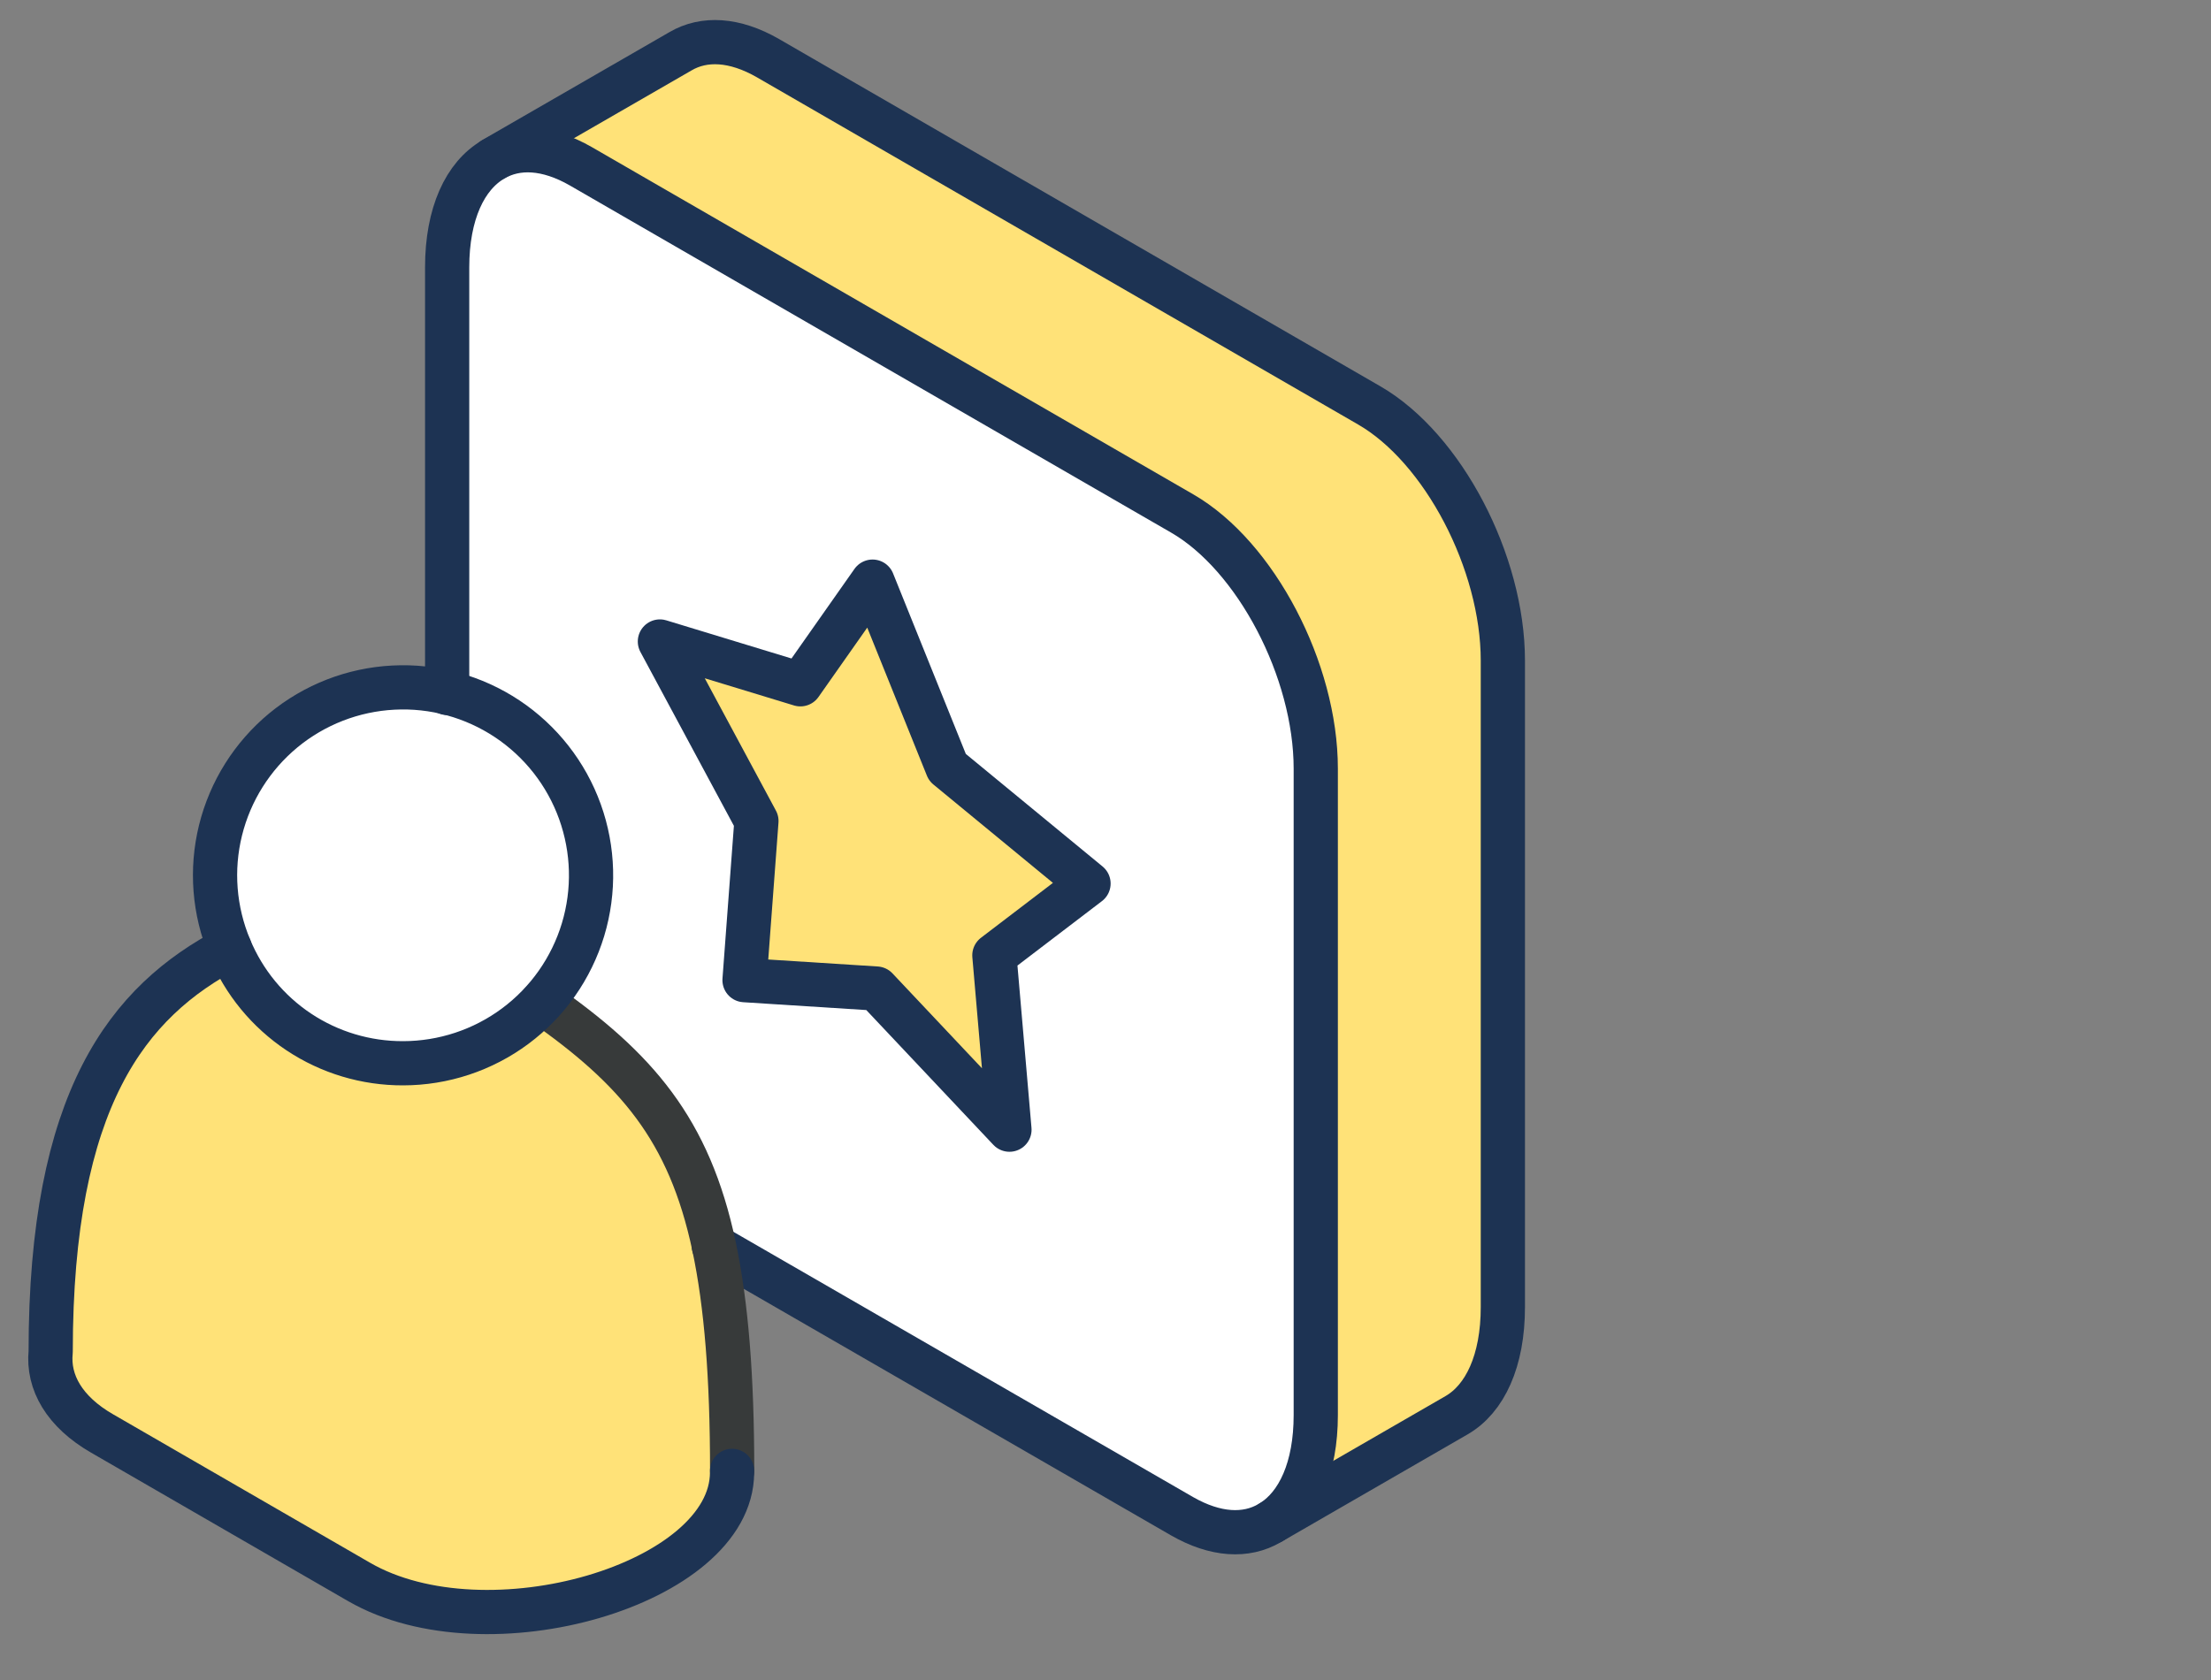
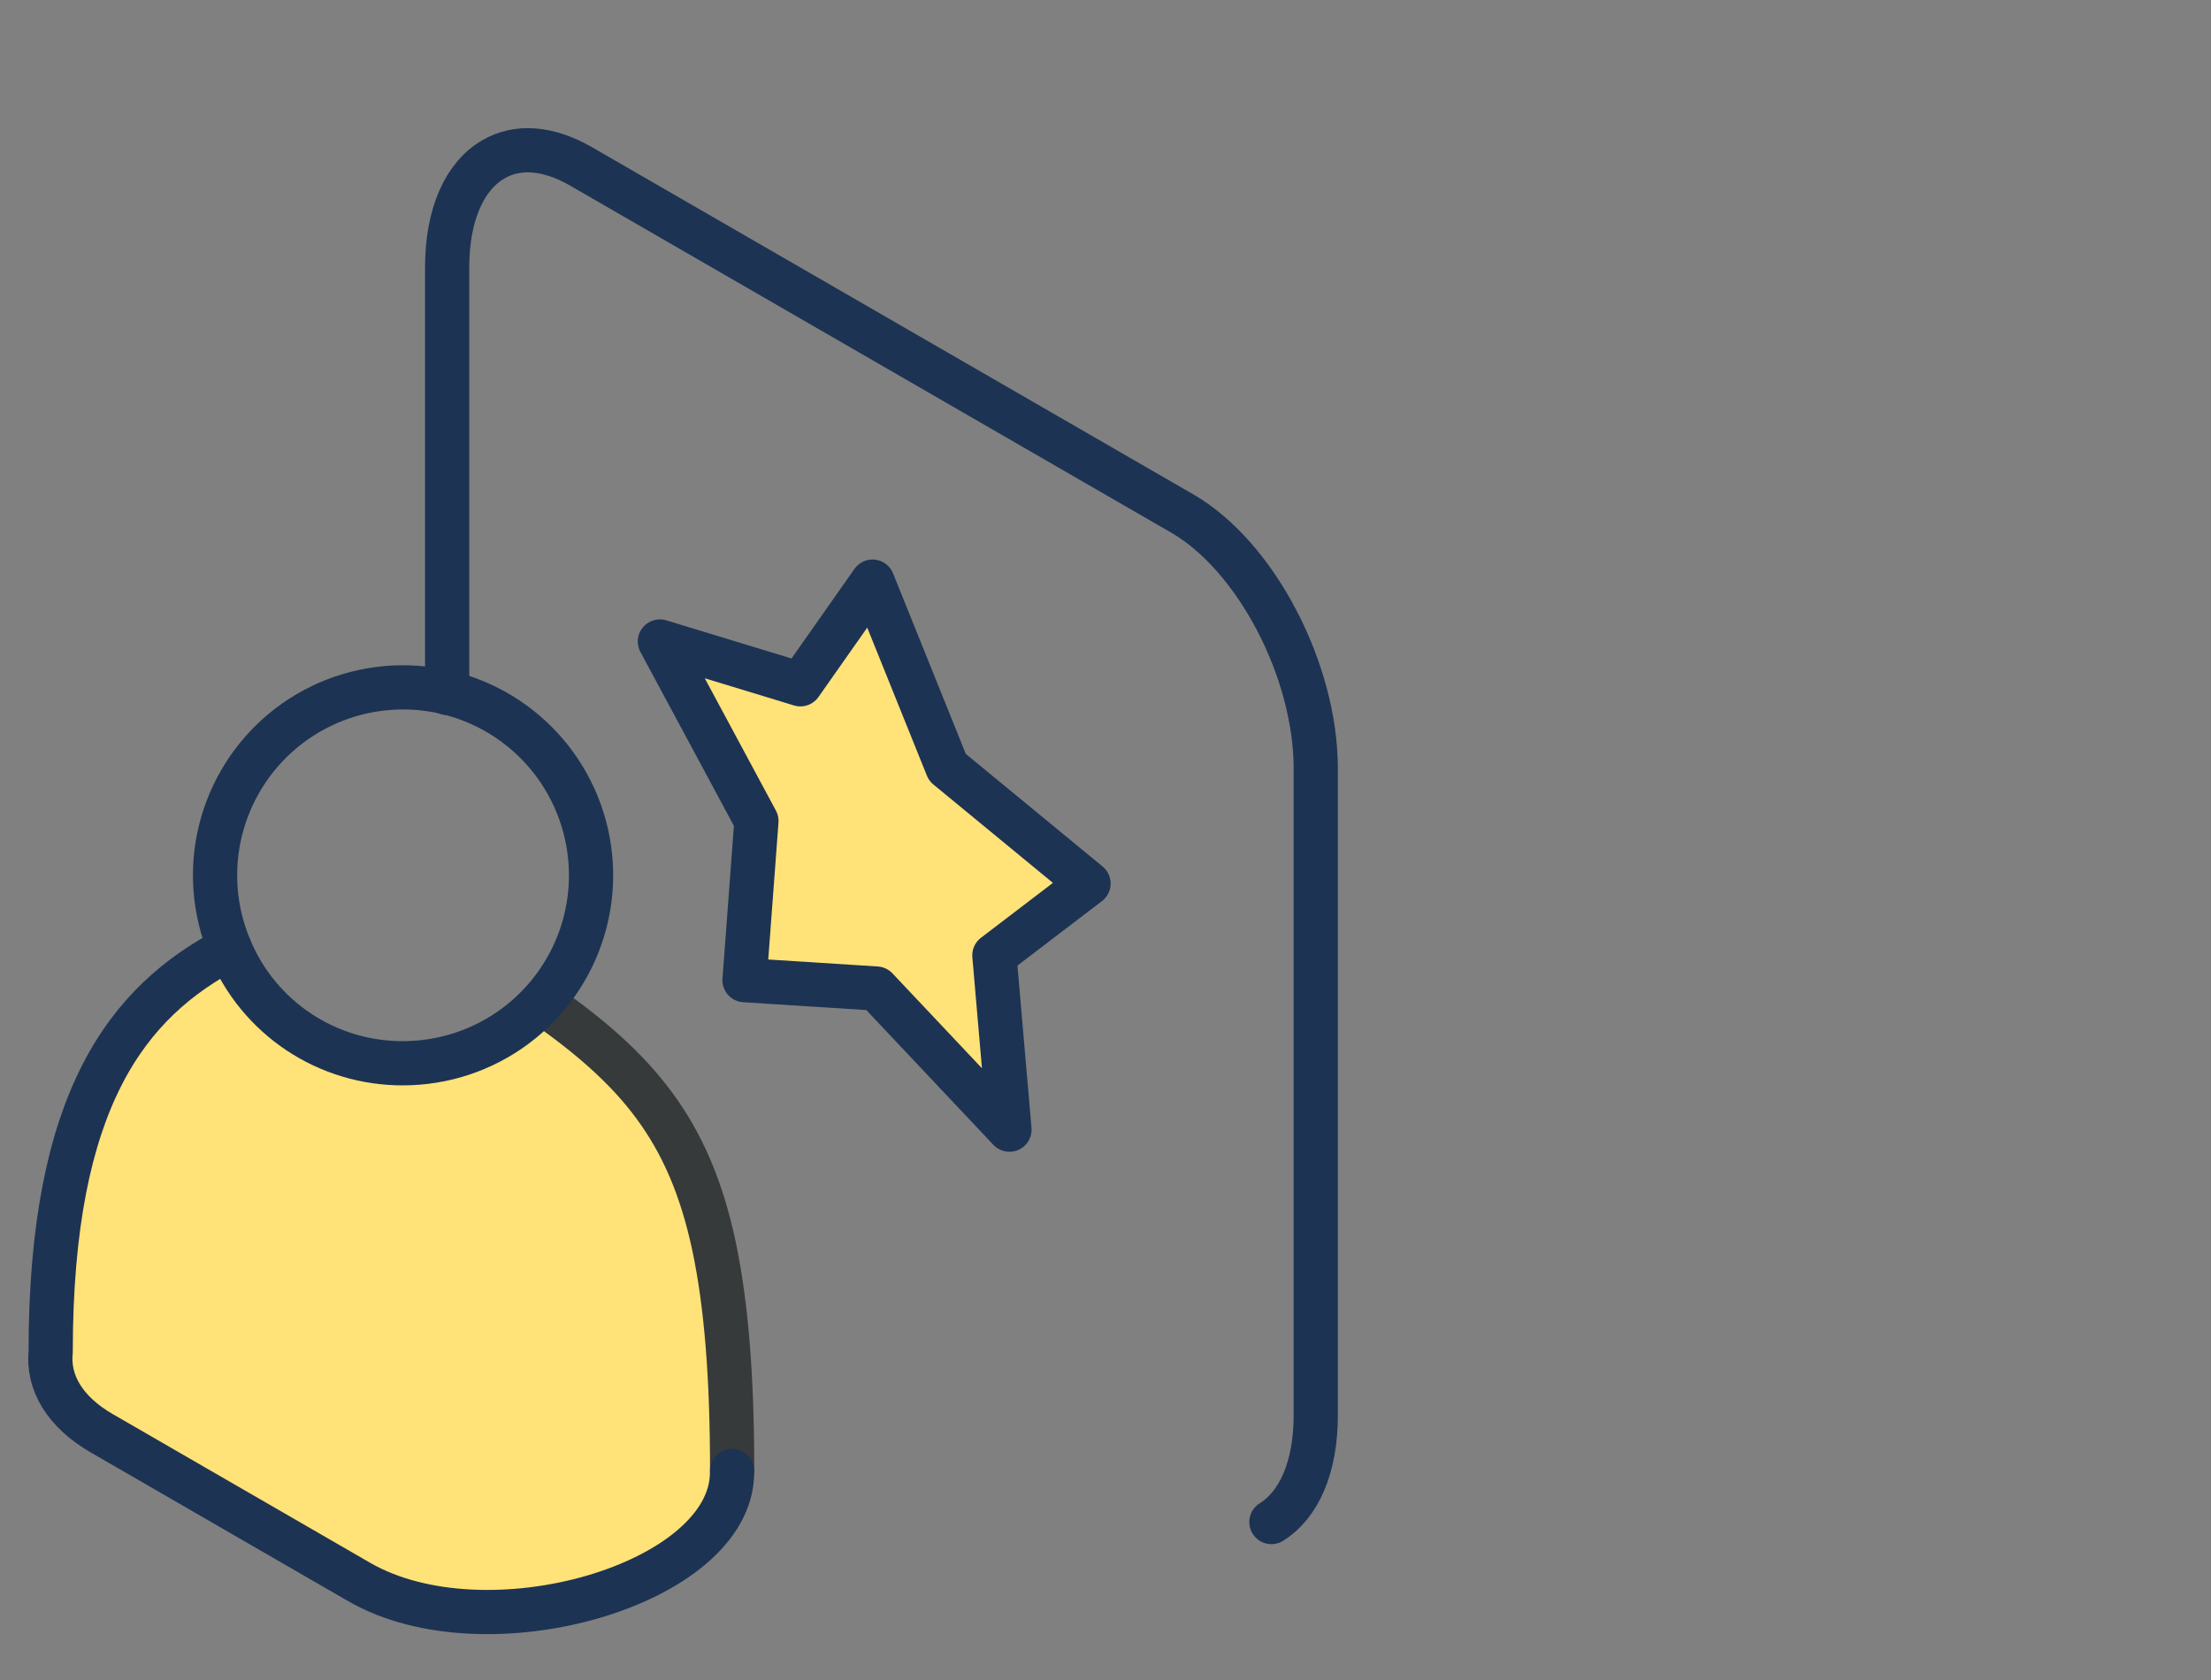
<svg xmlns="http://www.w3.org/2000/svg" width="50" height="38" viewBox="0 0 50 38" fill="none">
  <rect x="0" y="0" width="50" height="38" fill="#808080" stroke="none" />
-   <path d="M33.988 14.943V29.565C33.988 30.783 33.583 31.639 32.943 32.01L28.754 34.427C29.369 34.045 29.757 33.2 29.757 32.008V17.385C29.757 15.161 28.403 12.575 26.734 11.612L13.137 3.76C12.379 3.324 11.689 3.293 11.159 3.604L15.39 1.159C15.921 0.848 16.611 0.881 17.367 1.315L30.964 9.169C32.635 10.133 33.988 12.713 33.988 14.943Z" fill="#FFE278" />
-   <path d="M29.755 17.387V32.01C29.755 33.202 29.367 34.047 28.752 34.429L28.71 34.454C28.179 34.765 27.489 34.731 26.732 34.298L16.142 28.186C15.58 25.538 14.387 24.166 12.249 22.673C12.749 22.128 13.098 21.462 13.261 20.741C13.425 20.02 13.398 19.269 13.182 18.562C12.966 17.855 12.569 17.217 12.031 16.71C11.492 16.204 10.831 15.847 10.112 15.674V6.047C10.112 4.832 10.517 3.972 11.157 3.605C11.687 3.293 12.377 3.326 13.135 3.761L26.732 11.613C28.401 12.576 29.755 15.163 29.755 17.387ZM22.485 21.61L24.614 19.986L21.423 17.359L19.73 13.154L18.098 15.479L14.921 14.511L17.102 18.572L16.832 22.171L19.814 22.361L22.823 25.554L22.485 21.61Z" fill="white" />
  <path d="M24.616 19.985L22.487 21.609L22.828 25.552L19.819 22.36L16.837 22.17L17.106 18.571L14.923 14.51L18.1 15.478L19.732 13.156L21.425 17.358L24.616 19.985Z" fill="#FFE278" />
  <path d="M16.556 33.27V33.317C16.556 35.838 11.008 37.456 8.122 35.788L2.307 32.424C1.457 31.934 1.075 31.266 1.144 30.576C1.144 24.859 2.88 22.654 5.193 21.445C5.469 22.104 5.906 22.683 6.465 23.128C7.023 23.573 7.685 23.87 8.389 23.992C9.093 24.114 9.816 24.056 10.491 23.825C11.167 23.593 11.774 23.195 12.255 22.668C14.39 24.161 15.583 25.527 16.148 28.181C16.425 29.5 16.552 31.137 16.556 33.27Z" fill="#FFE278" />
-   <path d="M12.258 22.667C11.591 23.399 10.689 23.875 9.708 24.012C8.727 24.149 7.729 23.939 6.887 23.418C6.044 22.897 5.411 22.098 5.096 21.159C4.78 20.22 4.804 19.2 5.161 18.276C5.518 17.352 6.187 16.583 7.052 16.1C7.917 15.618 8.924 15.453 9.898 15.634C10.871 15.816 11.751 16.332 12.384 17.093C13.018 17.855 13.365 18.814 13.366 19.805C13.366 20.863 12.971 21.884 12.258 22.667Z" fill="white" />
  <path d="M10.112 15.674V6.047C10.112 4.832 10.517 3.974 11.157 3.605C11.688 3.293 12.377 3.326 13.135 3.761L26.732 11.613C28.401 12.575 29.755 15.162 29.755 17.386V32.009C29.755 33.2 29.367 34.046 28.752 34.427" stroke="#1D3353" stroke-linecap="round" stroke-linejoin="round" />
-   <path d="M11.157 3.6L15.39 1.159C15.921 0.848 16.611 0.881 17.366 1.315L30.963 9.169C32.633 10.133 33.986 12.716 33.986 14.943V29.565C33.986 30.783 33.581 31.639 32.941 32.01L28.71 34.452C28.179 34.763 27.489 34.729 26.732 34.296L16.142 28.184" stroke="#1D3353" stroke-linecap="round" stroke-linejoin="round" />
  <path d="M19.732 13.156L21.425 17.358L24.616 19.985L22.487 21.609L22.828 25.552L19.819 22.36L16.837 22.17L17.106 18.571L14.923 14.51L18.1 15.478L19.732 13.156Z" stroke="#1D3353" stroke-linecap="round" stroke-linejoin="round" />
  <path d="M16.557 33.272C16.557 31.145 16.426 29.508 16.147 28.189C15.585 25.541 14.392 24.169 12.254 22.676" stroke="#373A3A" stroke-linecap="round" stroke-linejoin="round" />
  <path d="M5.195 21.445C2.884 22.654 1.146 24.859 1.146 30.576C1.077 31.266 1.457 31.934 2.309 32.424L8.121 35.782C11.007 37.45 16.547 35.832 16.555 33.31V33.27" stroke="#1D3353" stroke-linecap="round" stroke-linejoin="round" />
  <path d="M5.194 21.441C4.841 20.599 4.768 19.666 4.987 18.78C5.206 17.894 5.704 17.102 6.407 16.52C7.111 15.939 7.983 15.6 8.895 15.553C9.806 15.505 10.709 15.753 11.469 16.258C12.229 16.764 12.806 17.5 13.115 18.359C13.424 19.218 13.449 20.153 13.185 21.027C12.921 21.901 12.383 22.667 11.65 23.211C10.918 23.755 10.029 24.049 9.116 24.05C8.278 24.053 7.456 23.807 6.758 23.343C6.059 22.878 5.515 22.216 5.194 21.441Z" stroke="#1D3353" stroke-linecap="round" stroke-linejoin="round" />
</svg>